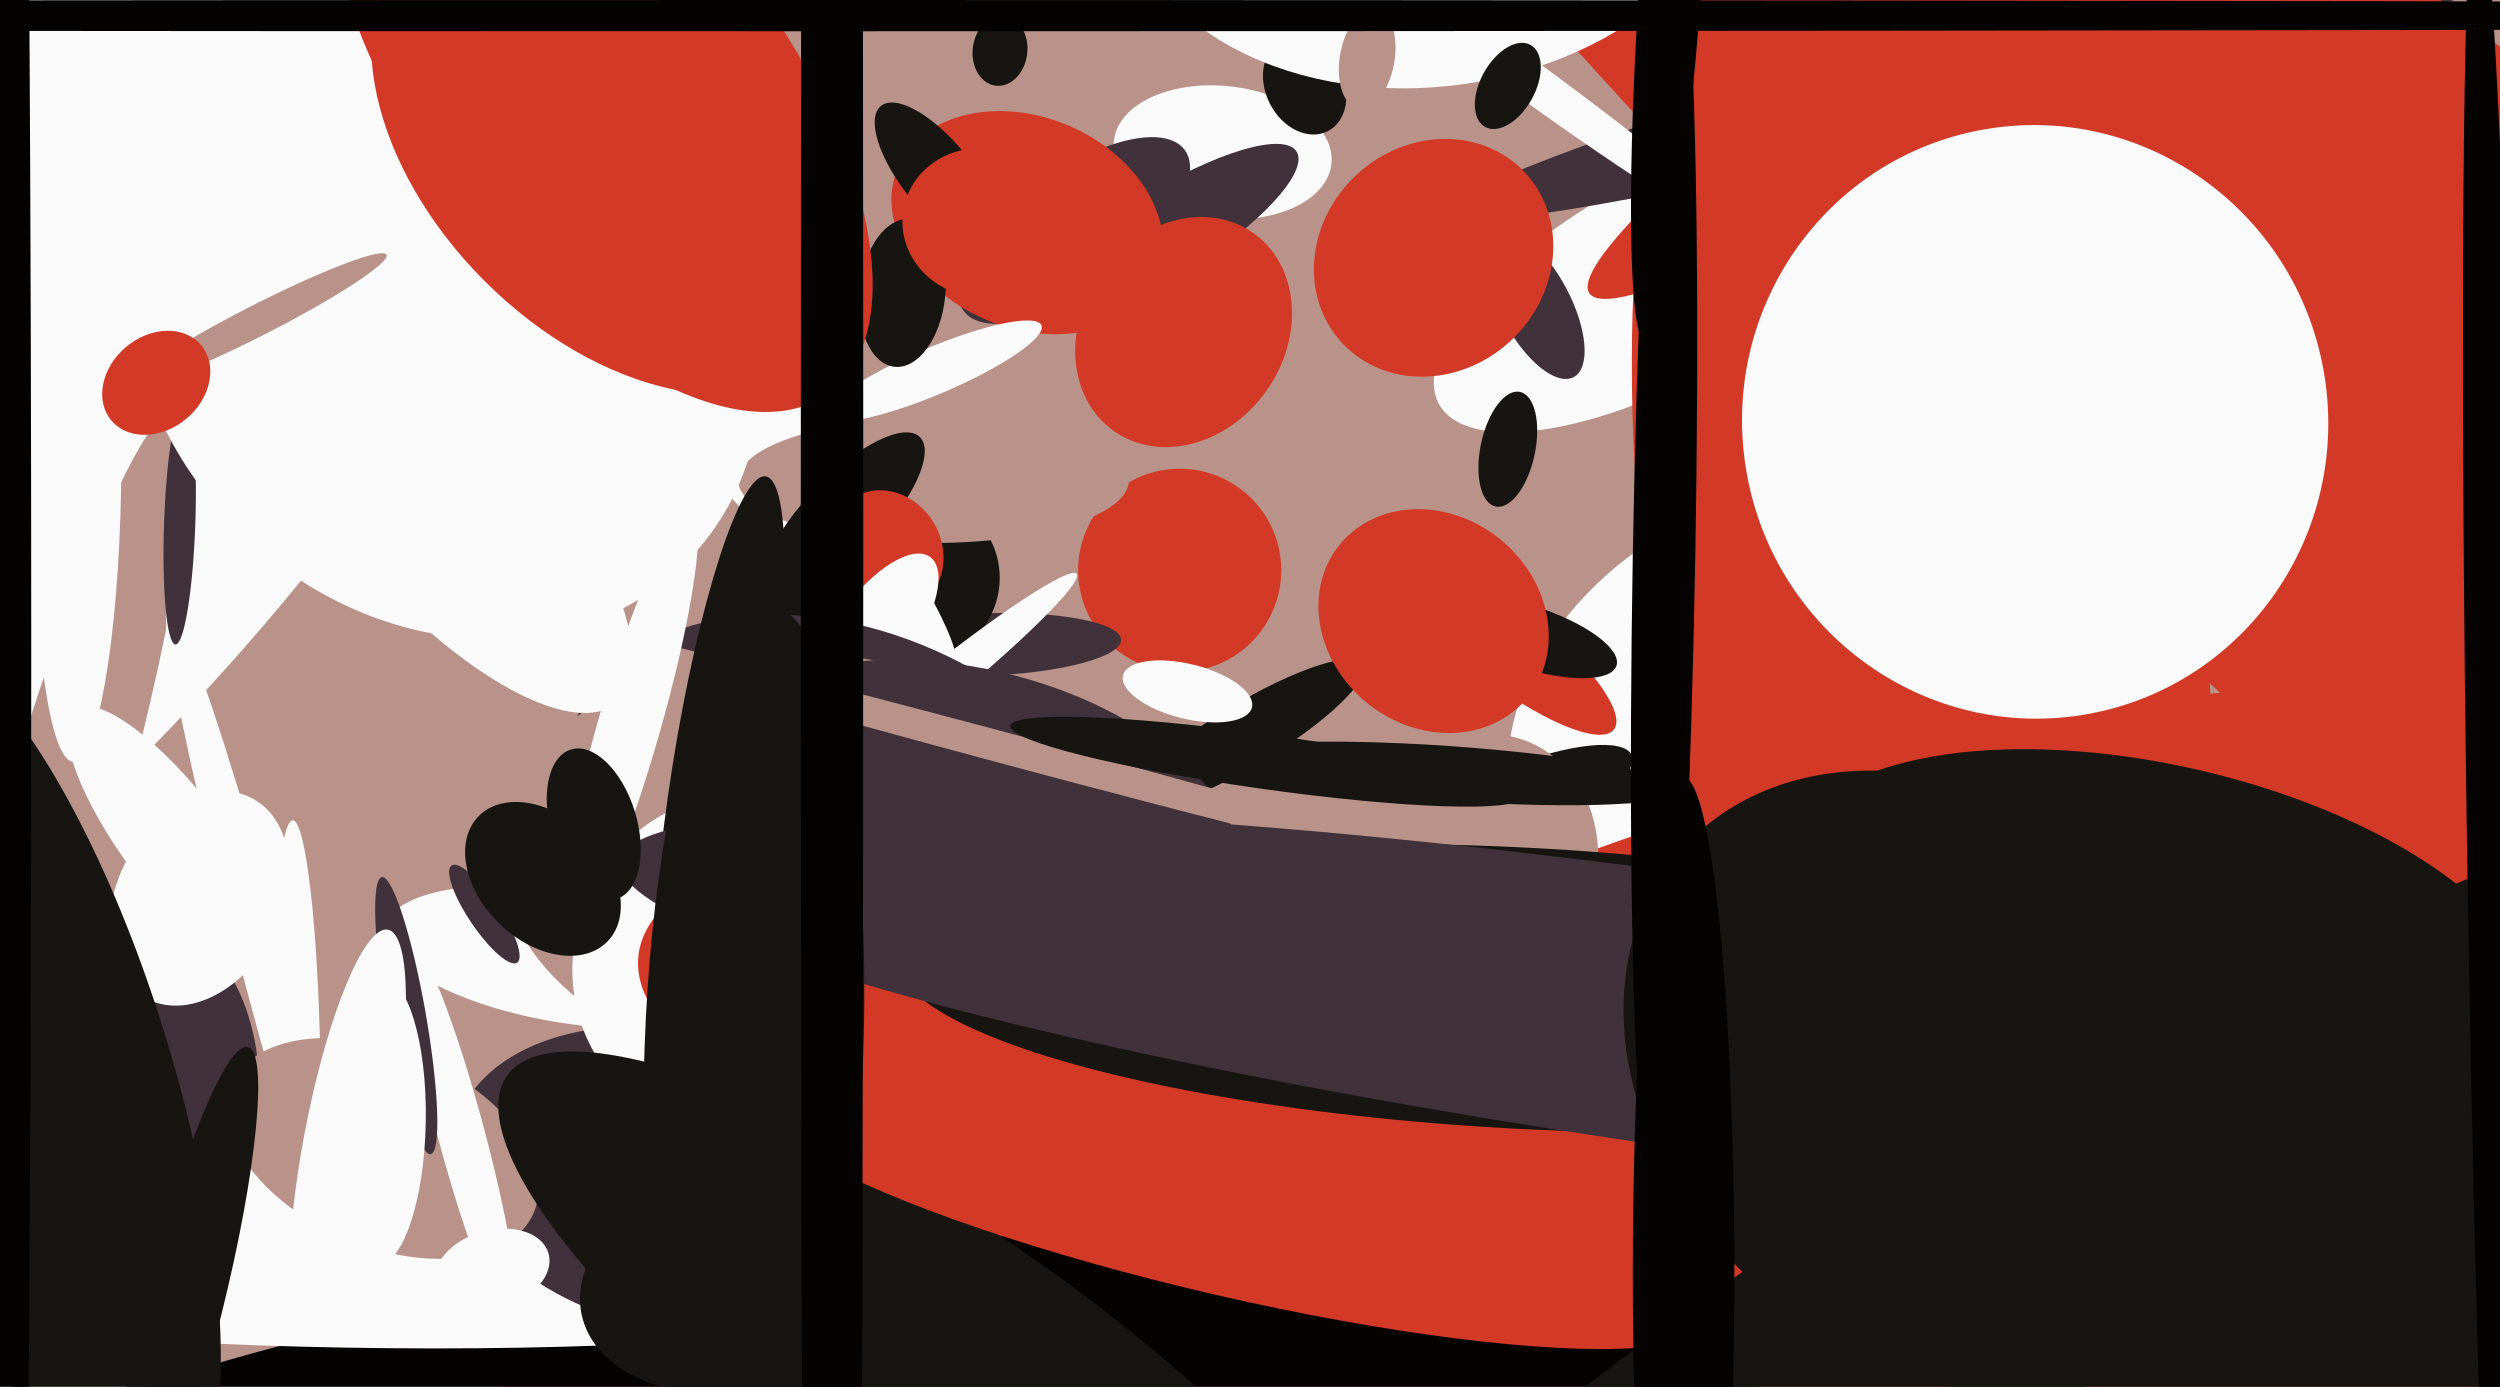
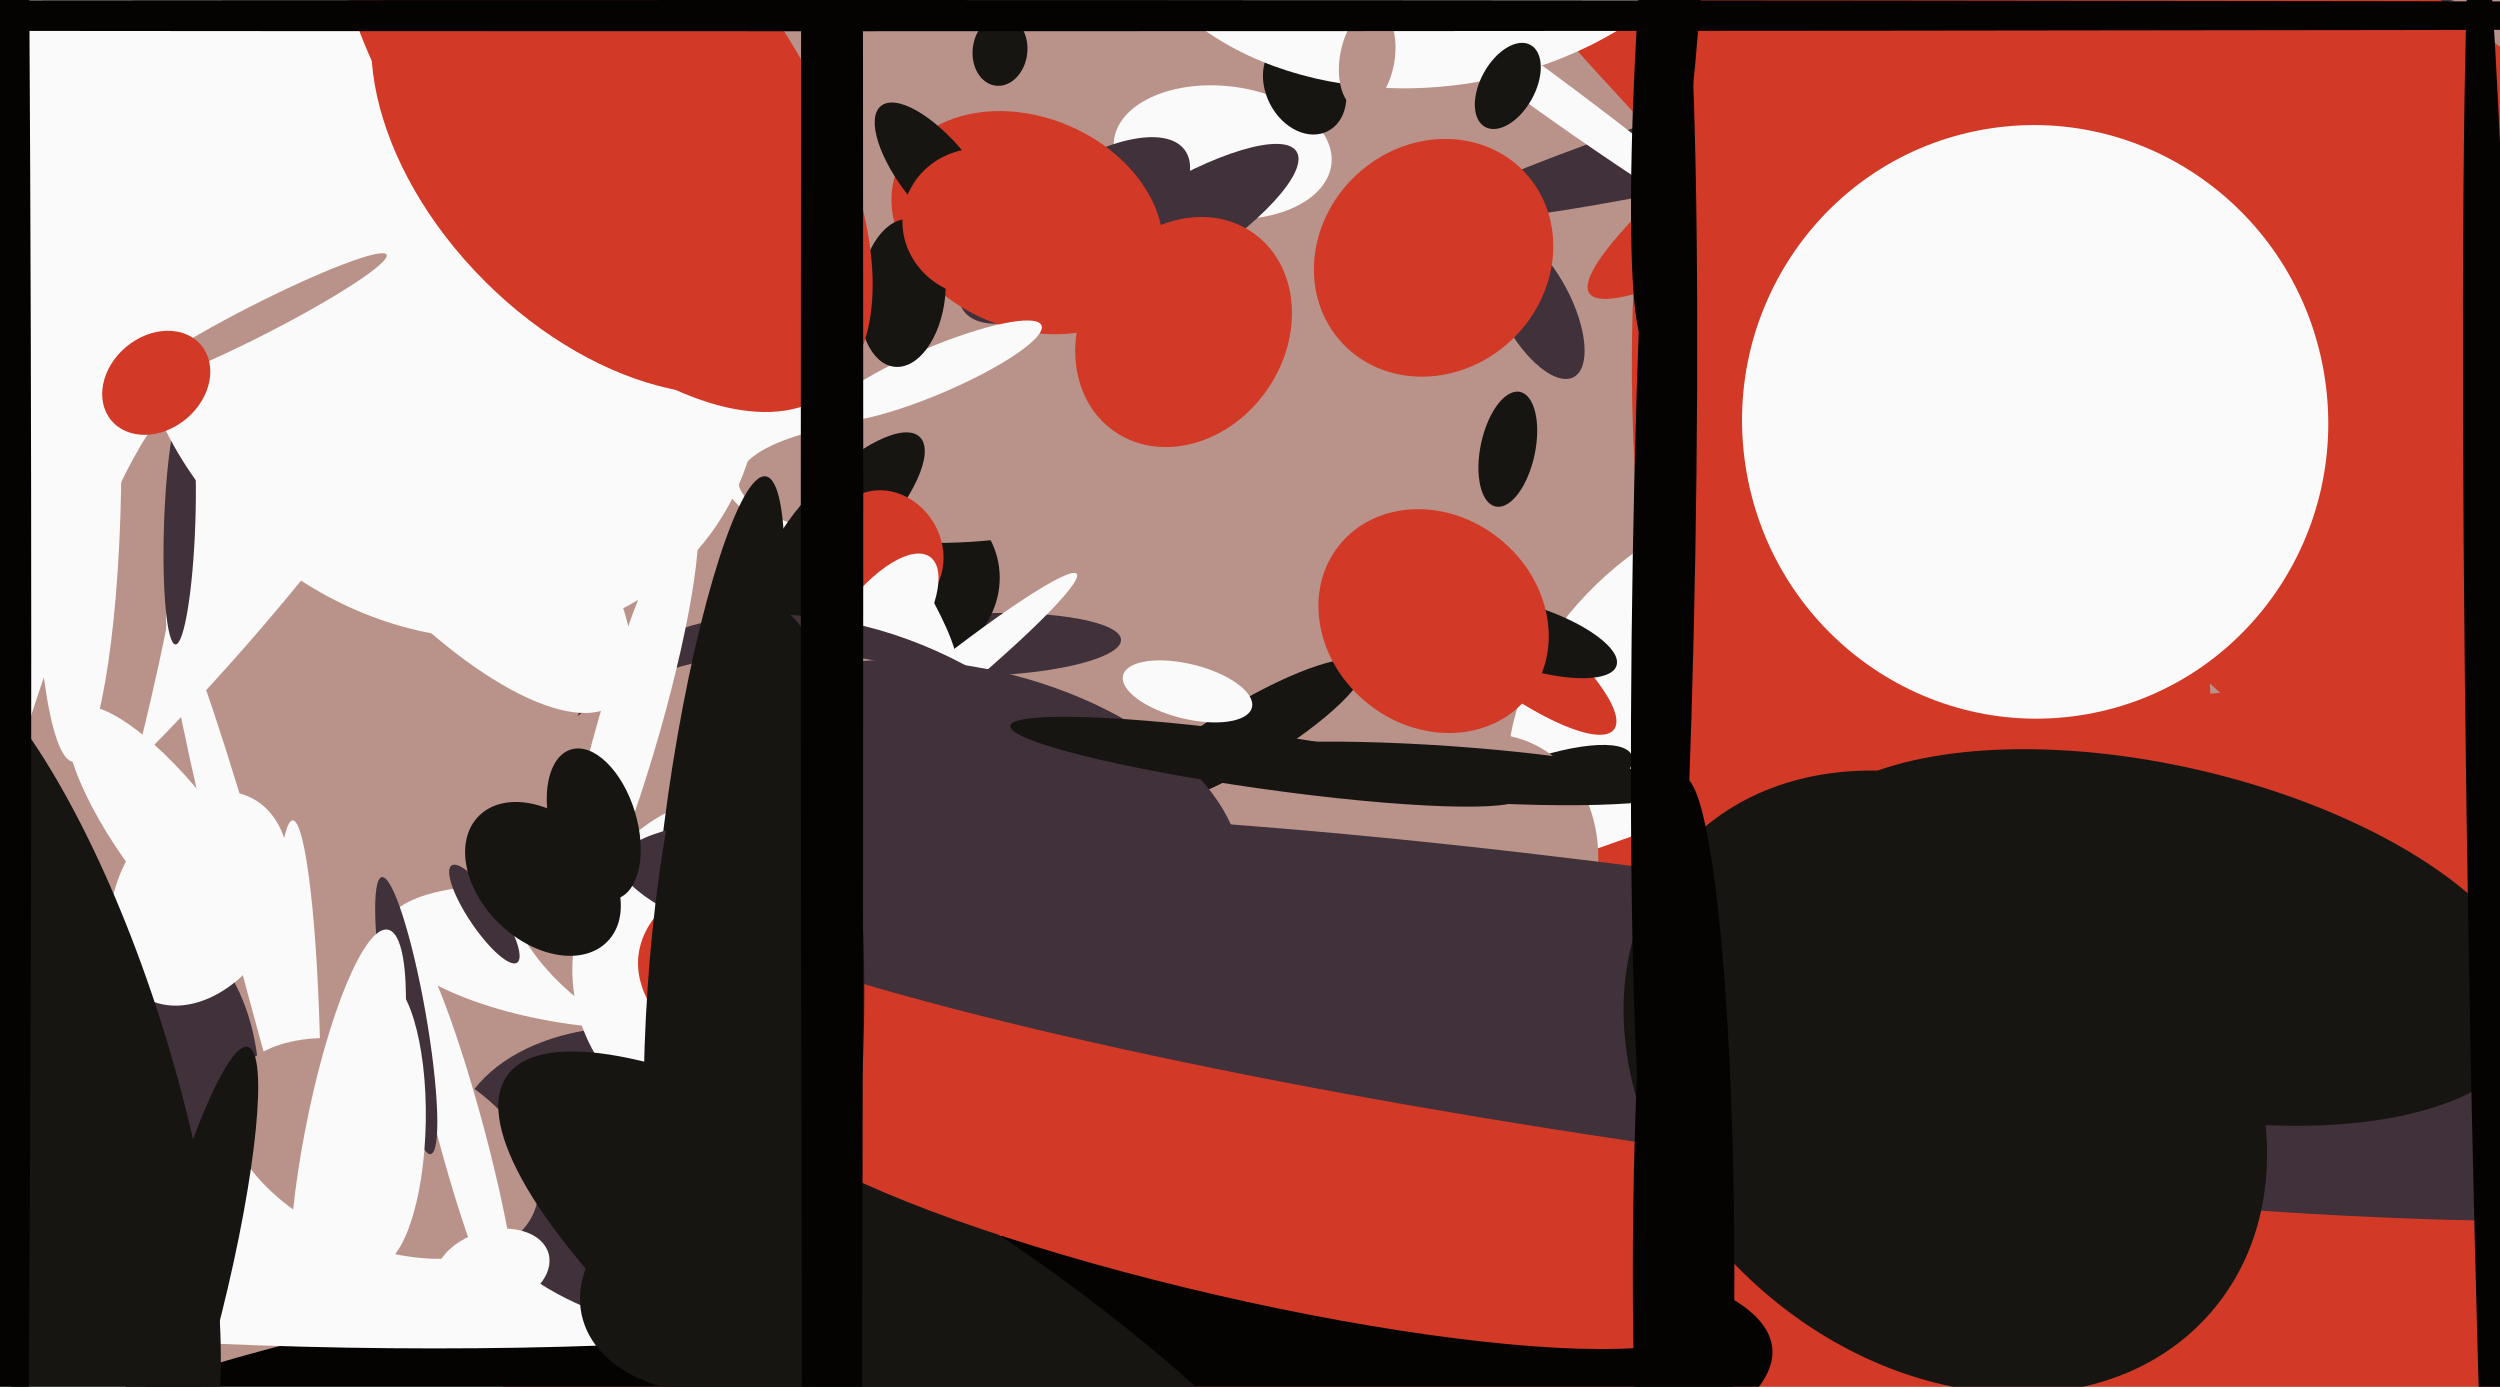
<svg xmlns="http://www.w3.org/2000/svg" width="640px" height="355px">
  <rect width="640" height="355" fill="rgb(185,147,137)" />
  <ellipse cx="76" cy="271" rx="61" ry="6" transform="rotate(89,76,271)" fill="rgb(251,250,250)" />
  <ellipse cx="313" cy="39" rx="28" ry="17" transform="rotate(6,313,39)" fill="rgb(251,250,250)" />
  <ellipse cx="-208" cy="-14" rx="454" ry="319" transform="rotate(139,-208,-14)" fill="rgb(251,250,250)" />
  <ellipse cx="275" cy="59" rx="15" ry="35" transform="rotate(54,275,59)" fill="rgb(64,49,58)" />
  <ellipse cx="455" cy="182" rx="54" ry="73" transform="rotate(61,455,182)" fill="rgb(251,250,250)" />
-   <ellipse cx="302" cy="146" rx="26" ry="26" transform="rotate(81,302,146)" fill="rgb(210,57,38)" />
  <ellipse cx="13" cy="218" rx="15" ry="118" transform="rotate(16,13,218)" fill="rgb(185,147,137)" />
  <ellipse cx="389" cy="205" rx="31" ry="9" transform="rotate(158,389,205)" fill="rgb(23,21,18)" />
-   <ellipse cx="427" cy="71" rx="67" ry="26" transform="rotate(151,427,71)" fill="rgb(251,250,250)" />
  <ellipse cx="238" cy="492" rx="543" ry="174" transform="rotate(149,238,492)" fill="rgb(210,57,38)" />
  <ellipse cx="252" cy="165" rx="35" ry="8" transform="rotate(178,252,165)" fill="rgb(64,49,58)" />
  <ellipse cx="226" cy="149" rx="30" ry="25" transform="rotate(173,226,149)" fill="rgb(23,21,18)" />
  <ellipse cx="69" cy="252" rx="6" ry="100" transform="rotate(165,69,252)" fill="rgb(251,250,250)" />
  <ellipse cx="176" cy="92" rx="15" ry="106" transform="rotate(140,176,92)" fill="rgb(251,250,250)" />
  <ellipse cx="597" cy="-6" rx="14" ry="236" transform="rotate(75,597,-6)" fill="rgb(64,49,58)" />
  <ellipse cx="239" cy="123" rx="16" ry="50" transform="rotate(90,239,123)" fill="rgb(185,147,137)" />
  <ellipse cx="34" cy="286" rx="50" ry="32" transform="rotate(98,34,286)" fill="rgb(64,49,58)" />
  <ellipse cx="216" cy="370" rx="239" ry="50" transform="rotate(174,216,370)" fill="rgb(4,3,2)" />
  <ellipse cx="298" cy="60" rx="11" ry="40" transform="rotate(58,298,60)" fill="rgb(64,49,58)" />
  <ellipse cx="216" cy="132" rx="28" ry="10" transform="rotate(134,216,132)" fill="rgb(23,21,18)" />
  <ellipse cx="89" cy="322" rx="174" ry="23" transform="rotate(1,89,322)" fill="rgb(251,250,250)" />
  <ellipse cx="374" cy="227" rx="33" ry="41" transform="rotate(30,374,227)" fill="rgb(185,147,137)" />
  <ellipse cx="227" cy="141" rx="16" ry="14" transform="rotate(59,227,141)" fill="rgb(210,57,38)" />
  <ellipse cx="371" cy="198" rx="7" ry="60" transform="rotate(94,371,198)" fill="rgb(23,21,18)" />
  <ellipse cx="46" cy="134" rx="4" ry="31" transform="rotate(2,46,134)" fill="rgb(64,49,58)" />
  <ellipse cx="146" cy="245" rx="17" ry="48" transform="rotate(99,146,245)" fill="rgb(251,250,250)" />
  <ellipse cx="172" cy="302" rx="57" ry="38" transform="rotate(13,172,302)" fill="rgb(64,49,58)" />
  <ellipse cx="256" cy="13" rx="7" ry="9" transform="rotate(7,256,13)" fill="rgb(23,21,18)" />
  <ellipse cx="224" cy="162" rx="10" ry="24" transform="rotate(36,224,162)" fill="rgb(251,250,250)" />
  <ellipse cx="236" cy="179" rx="51" ry="5" transform="rotate(141,236,179)" fill="rgb(251,250,250)" />
  <ellipse cx="690" cy="168" rx="88" ry="535" transform="rotate(131,690,168)" fill="rgb(210,57,38)" />
  <ellipse cx="263" cy="57" rx="27" ry="36" transform="rotate(113,263,57)" fill="rgb(210,57,38)" />
  <ellipse cx="319" cy="188" rx="35" ry="8" transform="rotate(149,319,188)" fill="rgb(23,21,18)" />
  <ellipse cx="218" cy="215" rx="53" ry="77" transform="rotate(114,218,215)" fill="rgb(64,49,58)" />
  <ellipse cx="304" cy="177" rx="7" ry="17" transform="rotate(104,304,177)" fill="rgb(251,250,250)" />
  <ellipse cx="240" cy="45" rx="9" ry="23" transform="rotate(141,240,45)" fill="rgb(23,21,18)" />
  <ellipse cx="51" cy="230" rx="29" ry="21" transform="rotate(118,51,230)" fill="rgb(251,250,250)" />
  <ellipse cx="388" cy="18" rx="74" ry="5" transform="rotate(36,388,18)" fill="rgb(251,250,250)" />
  <ellipse cx="205" cy="221" rx="54" ry="77" transform="rotate(93,205,221)" fill="rgb(185,147,137)" />
  <ellipse cx="334" cy="22" rx="13" ry="10" transform="rotate(63,334,22)" fill="rgb(23,21,18)" />
  <ellipse cx="247" cy="212" rx="41" ry="72" transform="rotate(103,247,212)" fill="rgb(64,49,58)" />
  <ellipse cx="98" cy="294" rx="25" ry="42" transform="rotate(113,98,294)" fill="rgb(185,147,137)" />
  <ellipse cx="367" cy="-39" rx="82" ry="61" transform="rotate(171,367,-39)" fill="rgb(251,250,250)" />
  <ellipse cx="239" cy="95" rx="30" ry="6" transform="rotate(157,239,95)" fill="rgb(251,250,250)" />
  <ellipse cx="114" cy="84" rx="74" ry="86" transform="rotate(132,114,84)" fill="rgb(251,250,250)" />
-   <ellipse cx="259" cy="192" rx="154" ry="4" transform="rotate(15,259,192)" fill="rgb(185,147,137)" />
  <ellipse cx="189" cy="328" rx="41" ry="28" transform="rotate(168,189,328)" fill="rgb(23,21,18)" />
  <ellipse cx="187" cy="246" rx="43" ry="40" transform="rotate(113,187,246)" fill="rgb(251,250,250)" />
  <ellipse cx="393" cy="78" rx="9" ry="21" transform="rotate(152,393,78)" fill="rgb(64,49,58)" />
  <ellipse cx="20" cy="125" rx="70" ry="11" transform="rotate(91,20,125)" fill="rgb(251,250,250)" />
  <ellipse cx="231" cy="75" rx="19" ry="11" transform="rotate(96,231,75)" fill="rgb(23,21,18)" />
  <ellipse cx="242" cy="253" rx="37" ry="79" transform="rotate(96,242,253)" fill="rgb(210,57,38)" />
  <ellipse cx="492" cy="145" rx="71" ry="192" transform="rotate(173,492,145)" fill="rgb(210,57,38)" />
  <ellipse cx="154" cy="23" rx="47" ry="97" transform="rotate(143,154,23)" fill="rgb(210,57,38)" />
  <ellipse cx="112" cy="127" rx="70" ry="26" transform="rotate(49,112,127)" fill="rgb(251,250,250)" />
-   <ellipse cx="390" cy="253" rx="36" ry="161" transform="rotate(93,390,253)" fill="rgb(23,21,18)" />
  <ellipse cx="66" cy="82" rx="37" ry="4" transform="rotate(153,66,82)" fill="rgb(185,147,137)" />
  <ellipse cx="118" cy="290" rx="51" ry="6" transform="rotate(75,118,290)" fill="rgb(251,250,250)" />
  <ellipse cx="158" cy="38" rx="48" ry="75" transform="rotate(135,158,38)" fill="rgb(210,57,38)" />
  <ellipse cx="576" cy="-39" rx="22" ry="204" transform="rotate(56,576,-39)" fill="rgb(210,57,38)" />
  <ellipse cx="184" cy="198" rx="12" ry="77" transform="rotate(9,184,198)" fill="rgb(23,21,18)" />
  <ellipse cx="40" cy="98" rx="15" ry="12" transform="rotate(140,40,98)" fill="rgb(210,57,38)" />
  <ellipse cx="440" cy="260" rx="35" ry="284" transform="rotate(98,440,260)" fill="rgb(64,49,58)" />
  <ellipse cx="386" cy="22" rx="12" ry="7" transform="rotate(119,386,22)" fill="rgb(23,21,18)" />
  <ellipse cx="104" cy="260" rx="5" ry="36" transform="rotate(170,104,260)" fill="rgb(64,49,58)" />
  <ellipse cx="384" cy="164" rx="37" ry="10" transform="rotate(38,384,164)" fill="rgb(210,57,38)" />
  <ellipse cx="498" cy="277" rx="71" ry="90" transform="rotate(131,498,277)" fill="rgb(23,21,18)" />
  <ellipse cx="391" cy="163" rx="24" ry="8" transform="rotate(18,391,163)" fill="rgb(23,21,18)" />
  <ellipse cx="367" cy="159" rx="27" ry="31" transform="rotate(129,367,159)" fill="rgb(210,57,38)" />
  <ellipse cx="242" cy="354" rx="39" ry="137" transform="rotate(125,242,354)" fill="rgb(23,21,18)" />
  <ellipse cx="386" cy="115" rx="15" ry="7" transform="rotate(102,386,115)" fill="rgb(23,21,18)" />
  <ellipse cx="316" cy="310" rx="22" ry="125" transform="rotate(103,316,310)" fill="rgb(210,57,38)" />
  <ellipse cx="47" cy="334" rx="68" ry="10" transform="rotate(104,47,334)" fill="rgb(23,21,18)" />
  <ellipse cx="350" cy="15" rx="13" ry="7" transform="rotate(100,350,15)" fill="rgb(185,147,137)" />
  <ellipse cx="89" cy="291" rx="11" ry="54" transform="rotate(11,89,291)" fill="rgb(251,250,250)" />
  <ellipse cx="97" cy="287" rx="37" ry="12" transform="rotate(91,97,287)" fill="rgb(251,250,250)" />
-   <ellipse cx="730" cy="506" rx="297" ry="562" transform="rotate(66,730,506)" fill="rgb(23,21,18)" />
  <ellipse cx="251" cy="57" rx="19" ry="20" transform="rotate(99,251,57)" fill="rgb(210,57,38)" />
  <ellipse cx="324" cy="195" rx="66" ry="7" transform="rotate(8,324,195)" fill="rgb(23,21,18)" />
  <ellipse cx="8" cy="276" rx="36" ry="117" transform="rotate(163,8,276)" fill="rgb(23,21,18)" />
  <ellipse cx="161" cy="186" rx="58" ry="8" transform="rotate(106,161,186)" fill="rgb(251,250,250)" />
  <ellipse cx="193" cy="269" rx="28" ry="114" transform="rotate(2,193,269)" fill="rgb(23,21,18)" />
  <ellipse cx="124" cy="234" rx="15" ry="4" transform="rotate(56,124,234)" fill="rgb(64,49,58)" />
  <ellipse cx="152" cy="211" rx="20" ry="11" transform="rotate(73,152,211)" fill="rgb(23,21,18)" />
  <ellipse cx="367" cy="66" rx="32" ry="29" transform="rotate(137,367,66)" fill="rgb(210,57,38)" />
  <ellipse cx="213" cy="128" rx="8" ry="844" transform="rotate(0,213,128)" fill="rgb(4,3,2)" />
  <ellipse cx="521" cy="108" rx="75" ry="76" transform="rotate(170,521,108)" fill="rgb(251,250,250)" />
  <ellipse cx="553" cy="240" rx="44" ry="98" transform="rotate(103,553,240)" fill="rgb(23,21,18)" />
  <ellipse cx="45" cy="216" rx="13" ry="43" transform="rotate(143,45,216)" fill="rgb(251,250,250)" />
  <ellipse cx="426" cy="142" rx="163" ry="8" transform="rotate(91,426,142)" fill="rgb(4,3,2)" />
  <ellipse cx="-6" cy="167" rx="634" ry="14" transform="rotate(90,-6,167)" fill="rgb(4,3,2)" />
  <ellipse cx="639" cy="244" rx="276" ry="7" transform="rotate(89,639,244)" fill="rgb(4,3,2)" />
  <ellipse cx="126" cy="325" rx="15" ry="10" transform="rotate(164,126,325)" fill="rgb(251,250,250)" />
  <ellipse cx="139" cy="225" rx="23" ry="16" transform="rotate(44,139,225)" fill="rgb(23,21,18)" />
  <ellipse cx="208" cy="4" rx="1058" ry="4" transform="rotate(0,208,4)" fill="rgb(4,3,2)" />
  <ellipse cx="303" cy="85" rx="26" ry="31" transform="rotate(35,303,85)" fill="rgb(210,57,38)" />
  <ellipse cx="431" cy="326" rx="13" ry="127" transform="rotate(0,431,326)" fill="rgb(4,3,2)" />
  <ellipse cx="428" cy="-9" rx="97" ry="8" transform="rotate(94,428,-9)" fill="rgb(4,3,2)" />
</svg>